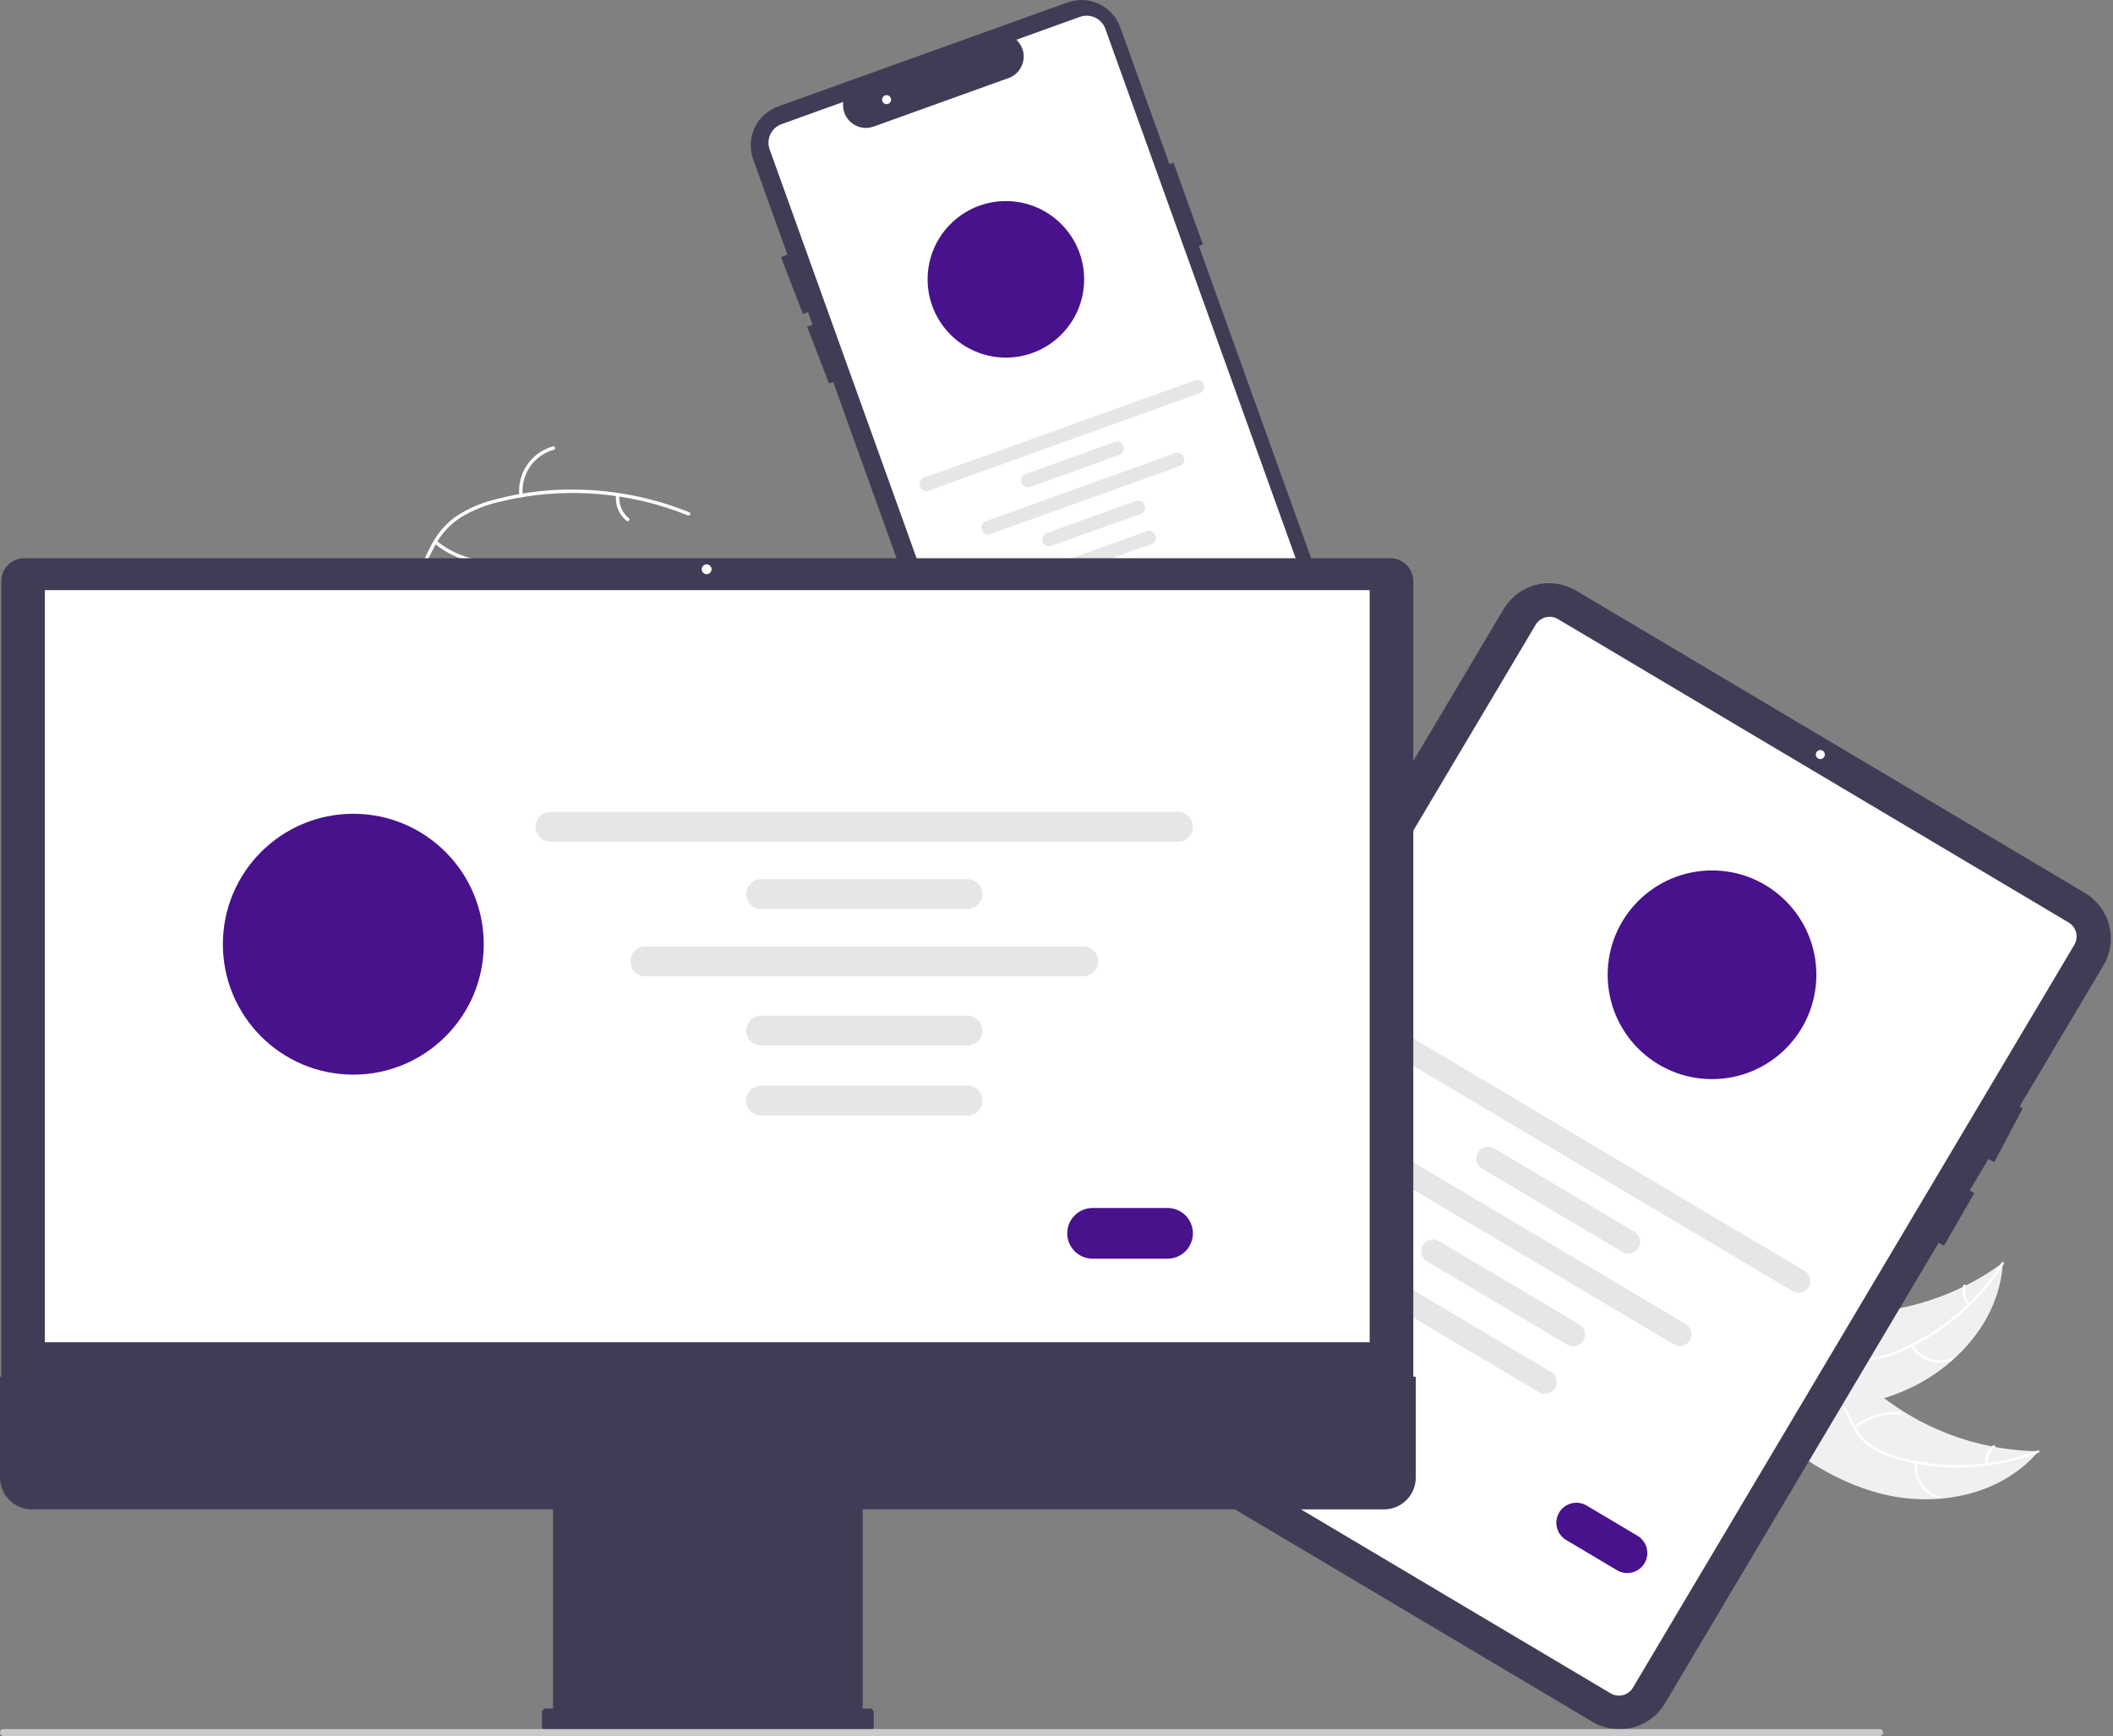
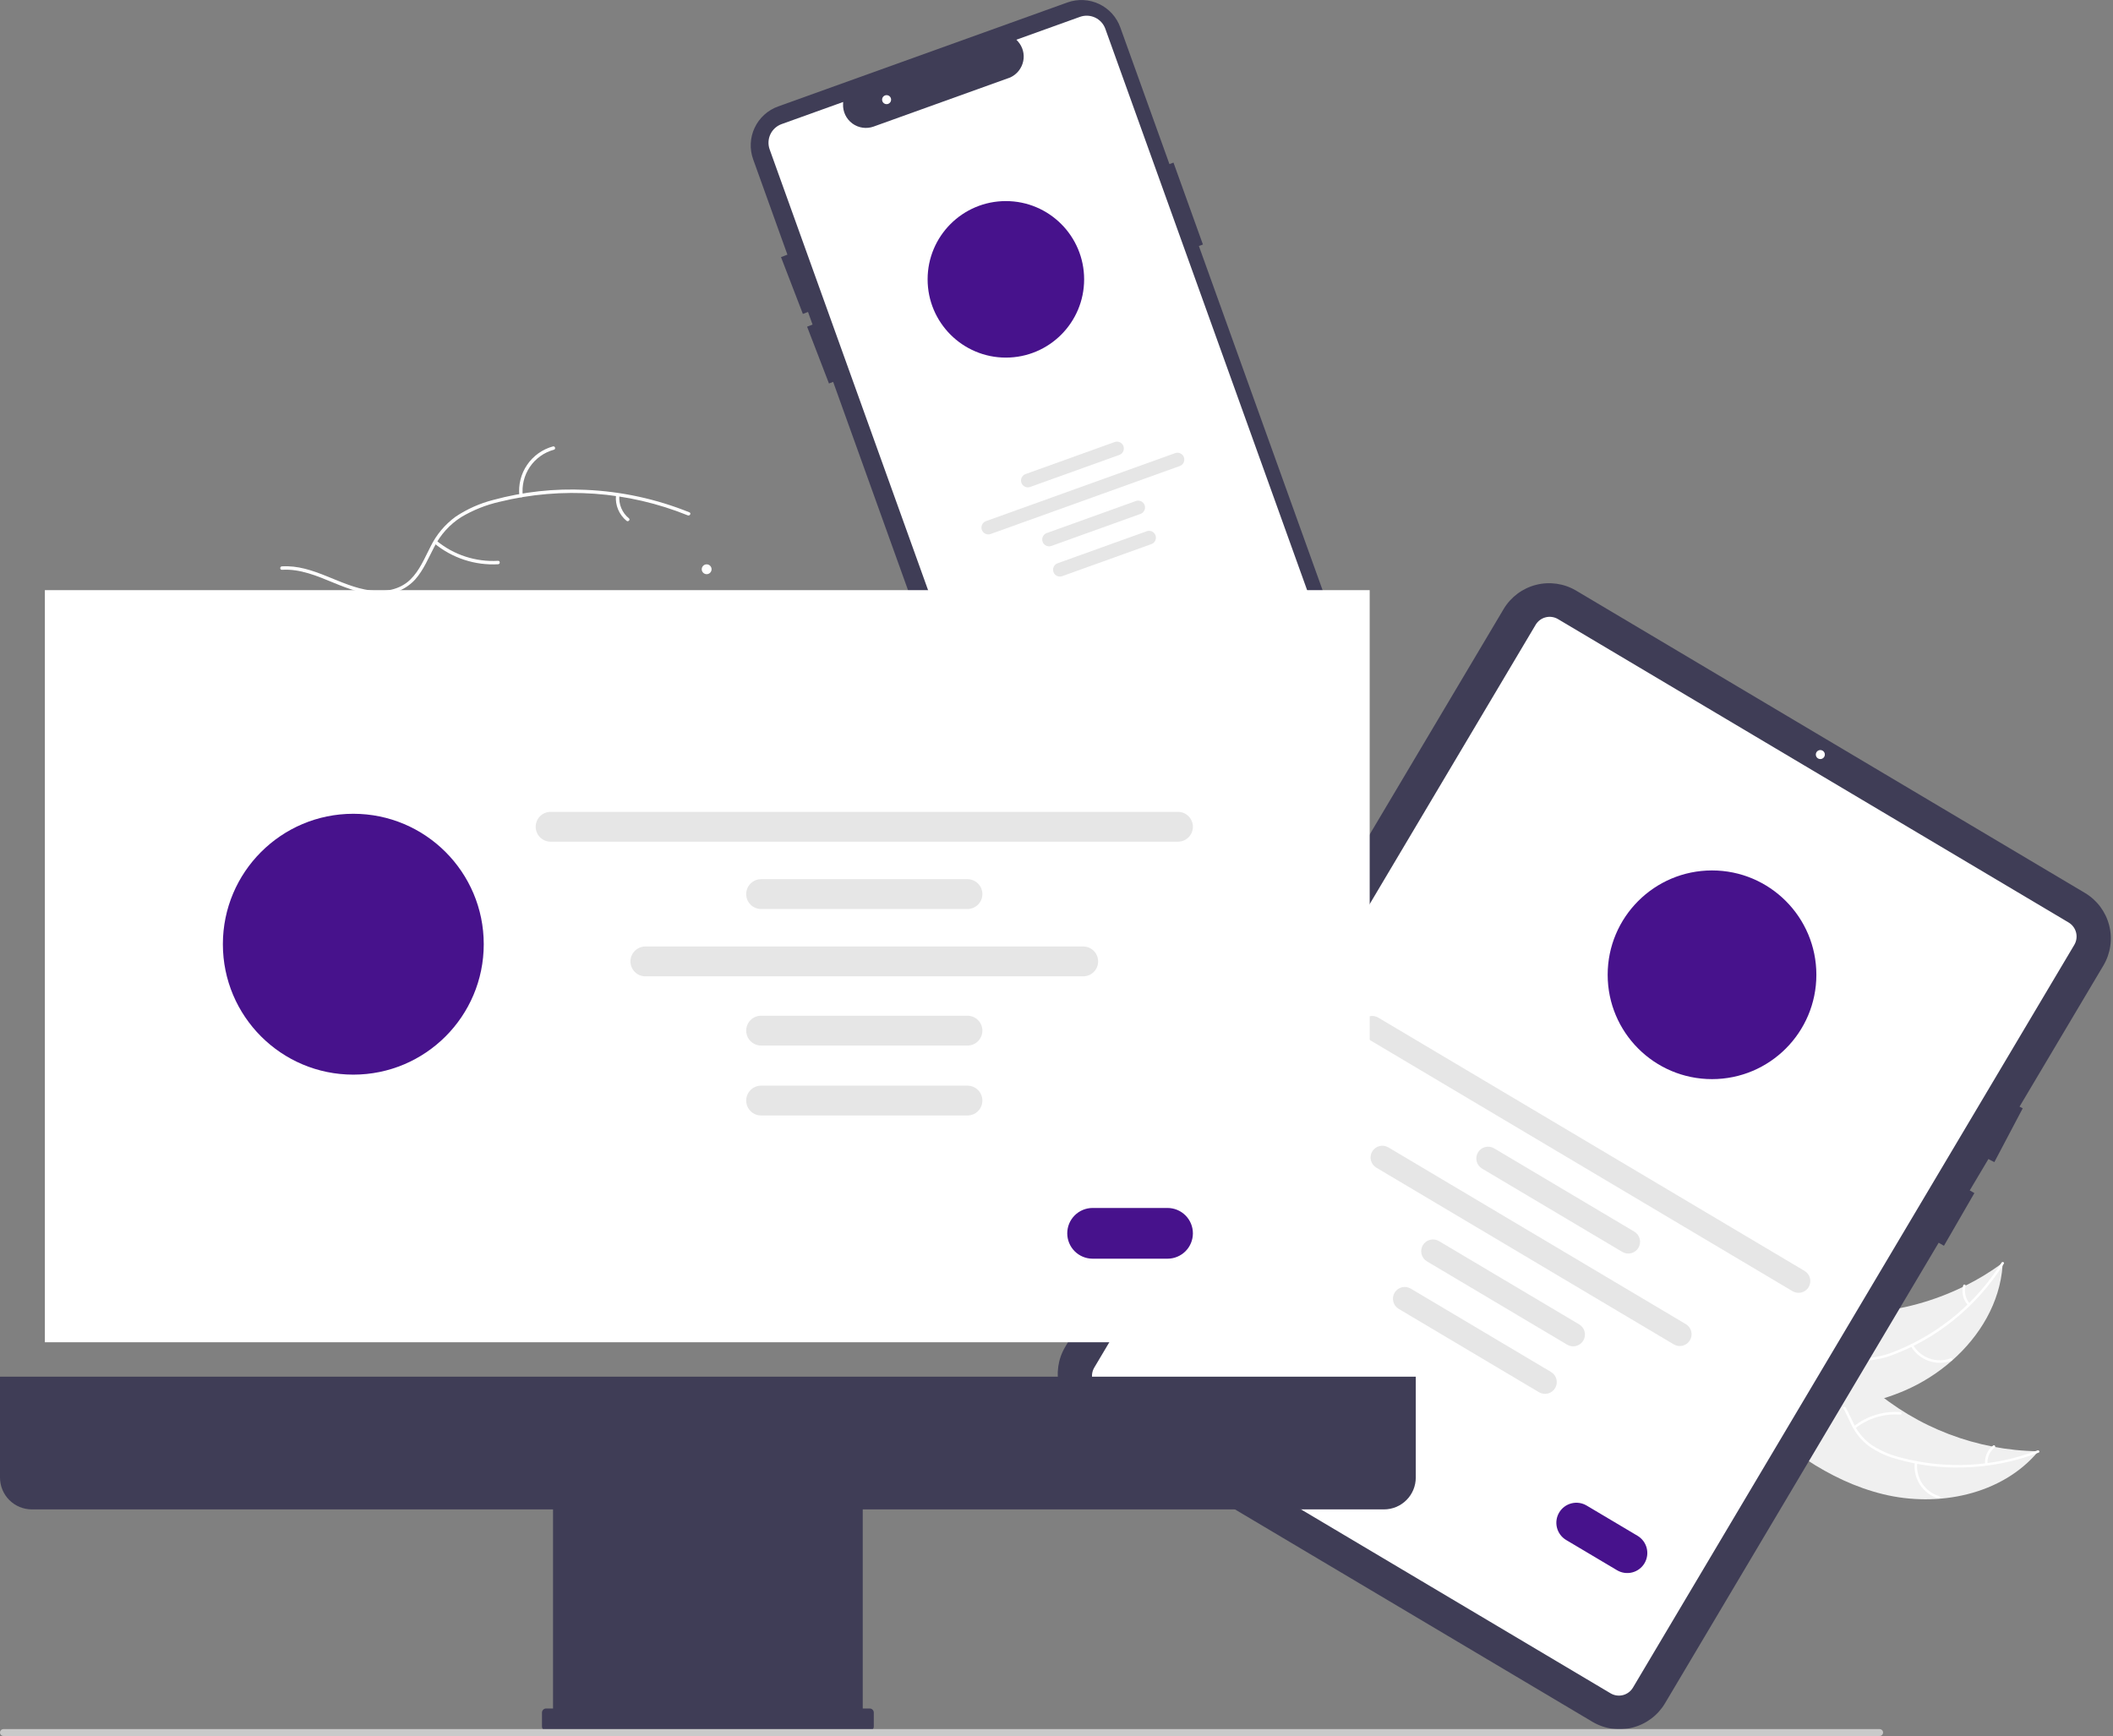
<svg xmlns="http://www.w3.org/2000/svg" width="729" height="599" viewBox="0 0 729 599" fill="none">
  <rect x="0" y="0" width="729" height="599" fill="#808080" stroke="none" />
  <g clip-path="url(#clip0_7837_34818)">
    <path d="M468.843 238.498L413.62 84.867L415.02 84.363L404.864 56.106L403.464 56.61L386.507 9.441C385.874 7.679 384.9 6.059 383.641 4.674C382.382 3.289 380.862 2.165 379.169 1.367C377.475 0.569 375.641 0.113 373.771 0.023C371.901 -0.066 370.032 0.214 368.27 0.848L268.438 36.733C266.676 37.366 265.056 38.34 263.671 39.599C262.285 40.858 261.162 42.378 260.364 44.072C259.566 45.765 259.109 47.599 259.02 49.469C258.931 51.339 259.211 53.209 259.844 54.97L271.666 87.86L269.453 88.712L277 108.309L278.772 107.627L280.339 111.986L278.453 112.712L286 132.309L287.444 131.753L342.18 284.027C342.81 285.791 343.783 287.413 345.041 288.8C346.3 290.187 347.82 291.312 349.514 292.111C351.209 292.909 353.044 293.365 354.915 293.453C356.786 293.54 358.656 293.257 360.418 292.621L460.25 256.735C463.805 255.453 466.706 252.812 468.317 249.393C469.928 245.974 470.118 242.056 468.843 238.498Z" fill="#3F3D56" />
    <path d="M355.167 287.557C353.761 287.554 352.391 287.118 351.241 286.309C350.092 285.499 349.219 284.355 348.743 283.033L265.538 51.559C264.926 49.854 265.015 47.975 265.787 46.337C266.56 44.698 267.951 43.433 269.656 42.82L290.897 35.185L290.865 35.928C290.811 37.218 291.074 38.502 291.633 39.666C292.191 40.83 293.028 41.839 294.068 42.604C295.108 43.369 296.321 43.866 297.598 44.052C298.876 44.238 300.18 44.107 301.395 43.67L348.536 26.725C349.674 26.204 350.673 25.422 351.452 24.443C352.232 23.464 352.77 22.315 353.024 21.089C353.274 19.884 353.236 18.636 352.913 17.448C352.589 16.261 351.99 15.166 351.163 14.254L350.665 13.701L372.606 5.814C374.311 5.203 376.189 5.294 377.827 6.066C379.465 6.838 380.731 8.228 381.345 9.932L460.73 230.778C462.35 235.302 462.109 240.284 460.061 244.631C458.013 248.978 454.324 252.335 449.803 253.966L357.482 287.151C356.74 287.419 355.956 287.556 355.167 287.557V287.557Z" fill="white" />
    <path d="M347.033 123.377C361.945 123.377 374.033 111.289 374.033 96.377C374.033 81.465 361.945 69.377 347.033 69.377C332.122 69.377 320.033 81.465 320.033 96.377C320.033 111.289 332.122 123.377 347.033 123.377Z" fill="#47128C" />
-     <path d="M413.939 135.642L320.437 169.252C320.145 169.357 319.835 169.405 319.524 169.39C319.214 169.376 318.91 169.301 318.629 169.169C318.347 169.037 318.095 168.85 317.886 168.621C317.677 168.391 317.515 168.122 317.41 167.83C317.305 167.538 317.259 167.227 317.274 166.917C317.289 166.607 317.365 166.303 317.497 166.022C317.63 165.741 317.817 165.489 318.047 165.281C318.277 165.072 318.546 164.911 318.839 164.807L412.341 131.197C412.93 130.987 413.578 131.019 414.144 131.286C414.709 131.553 415.145 132.034 415.357 132.622C415.568 133.211 415.538 133.859 415.272 134.425C415.006 134.991 414.527 135.429 413.939 135.642V135.642Z" fill="#E6E6E6" />
    <path d="M386.172 156.952L355.417 168.007C355.125 168.113 354.815 168.16 354.504 168.145C354.194 168.131 353.89 168.055 353.609 167.923C353.328 167.791 353.075 167.605 352.866 167.375C352.657 167.146 352.496 166.877 352.391 166.585C352.286 166.293 352.239 165.982 352.254 165.672C352.269 165.362 352.345 165.058 352.478 164.777C352.61 164.496 352.797 164.244 353.027 164.036C353.257 163.827 353.526 163.666 353.819 163.562L384.574 152.506C385.164 152.295 385.813 152.325 386.38 152.592C386.947 152.859 387.384 153.341 387.596 153.93C387.808 154.52 387.777 155.169 387.51 155.736C387.243 156.302 386.762 156.74 386.172 156.952V156.952Z" fill="#E6E6E6" />
    <path d="M393.487 177.303L362.732 188.358C362.44 188.463 362.13 188.509 361.82 188.495C361.511 188.48 361.207 188.404 360.926 188.272C360.646 188.14 360.394 187.954 360.185 187.724C359.977 187.495 359.815 187.226 359.71 186.934C359.605 186.642 359.559 186.333 359.574 186.023C359.588 185.713 359.664 185.409 359.796 185.129C359.929 184.848 360.115 184.596 360.344 184.388C360.574 184.179 360.842 184.018 361.134 183.913L391.889 172.857C392.479 172.646 393.128 172.677 393.695 172.944C394.262 173.211 394.699 173.692 394.911 174.281C395.123 174.871 395.092 175.52 394.825 176.087C394.558 176.653 394.077 177.091 393.487 177.303V177.303Z" fill="#E6E6E6" />
    <path d="M397.234 187.726L366.479 198.781C366.187 198.887 365.876 198.934 365.566 198.92C365.256 198.906 364.951 198.831 364.67 198.699C364.389 198.567 364.136 198.38 363.927 198.151C363.718 197.921 363.557 197.652 363.451 197.36C363.346 197.068 363.3 196.757 363.315 196.447C363.33 196.137 363.406 195.832 363.539 195.552C363.672 195.271 363.858 195.019 364.089 194.81C364.319 194.602 364.588 194.441 364.881 194.336L395.636 183.281C395.928 183.175 396.238 183.128 396.549 183.143C396.859 183.157 397.163 183.232 397.445 183.364C397.726 183.496 397.978 183.683 398.187 183.912C398.396 184.142 398.558 184.411 398.663 184.703C398.768 184.995 398.814 185.305 398.799 185.616C398.784 185.926 398.708 186.23 398.576 186.511C398.443 186.792 398.256 187.044 398.026 187.252C397.796 187.461 397.527 187.622 397.234 187.726L397.234 187.726Z" fill="#E6E6E6" />
    <path d="M407.027 160.784L341.774 184.24C341.482 184.346 341.172 184.393 340.862 184.378C340.551 184.364 340.247 184.289 339.966 184.157C339.685 184.025 339.432 183.838 339.223 183.609C339.014 183.379 338.853 183.11 338.748 182.818C338.643 182.526 338.596 182.216 338.611 181.905C338.626 181.595 338.702 181.291 338.835 181.01C338.968 180.729 339.154 180.477 339.385 180.269C339.615 180.06 339.884 179.899 340.176 179.795L405.429 156.339C405.721 156.234 406.031 156.186 406.342 156.201C406.652 156.215 406.956 156.29 407.237 156.422C407.518 156.554 407.771 156.741 407.98 156.97C408.189 157.2 408.351 157.469 408.456 157.761C408.561 158.053 408.607 158.364 408.592 158.674C408.577 158.984 408.501 159.288 408.368 159.569C408.236 159.85 408.049 160.102 407.819 160.31C407.589 160.519 407.32 160.68 407.027 160.784V160.784Z" fill="#E6E6E6" />
-     <path d="M393.884 213.029L382.716 217.043C381.714 217.403 380.61 217.35 379.647 216.896C378.685 216.441 377.941 215.624 377.581 214.622C377.221 213.62 377.273 212.516 377.727 211.553C378.18 210.589 378.998 209.846 379.999 209.485L391.167 205.471C392.169 205.111 393.273 205.164 394.235 205.619C395.198 206.073 395.942 206.891 396.302 207.892C396.662 208.894 396.609 209.998 396.156 210.961C395.703 211.925 394.885 212.669 393.884 213.029V213.029Z" fill="#47128C" />
    <path d="M305.882 35.933C306.74 35.933 307.435 35.238 307.435 34.38C307.435 33.522 306.74 32.827 305.882 32.827C305.025 32.827 304.329 33.522 304.329 34.38C304.329 35.238 305.025 35.933 305.882 35.933Z" fill="white" />
    <path d="M237.295 177.807C216.667 169.461 193.934 167.828 172.325 173.138C167.653 174.199 163.177 175.989 159.062 178.443C155.131 180.964 151.947 184.491 149.84 188.658C147.798 192.504 146.154 196.675 143.212 199.957C141.681 201.615 139.817 202.931 137.742 203.818C135.667 204.705 133.428 205.143 131.172 205.104C125.548 205.154 120.241 203.179 115.119 201.067C109.431 198.723 103.561 196.198 97.275 196.588C96.513 196.635 96.484 195.451 97.245 195.403C108.181 194.725 117.256 202.324 127.823 203.712C132.754 204.359 137.909 203.525 141.585 199.943C144.8 196.811 146.499 192.511 148.533 188.599C150.529 184.504 153.497 180.959 157.178 178.275C161.155 175.62 165.554 173.66 170.188 172.48C180.578 169.657 191.348 168.486 202.102 169.008C214.379 169.537 226.475 172.161 237.867 176.769C238.572 177.054 237.995 178.09 237.295 177.807L237.295 177.807Z" fill="white" />
    <path d="M179.183 171.019C178.784 167.272 179.73 163.506 181.852 160.393C183.973 157.279 187.133 155.022 190.766 154.022C191.501 153.823 191.846 154.957 191.109 155.157C187.725 156.081 184.782 158.184 182.812 161.087C180.842 163.991 179.975 167.502 180.367 170.989C180.452 171.747 179.267 171.772 179.183 171.019V171.019Z" fill="white" />
    <path d="M150.619 186.572C156.567 191.464 164.141 193.935 171.83 193.491C172.592 193.447 172.621 194.631 171.86 194.676C163.858 195.123 155.982 192.535 149.803 187.431C149.214 186.944 150.034 186.088 150.619 186.572H150.619Z" fill="white" />
    <path d="M213.693 170.95C213.546 172.432 213.768 173.927 214.341 175.302C214.914 176.676 215.819 177.887 216.976 178.825C217.57 179.304 216.75 180.16 216.159 179.684C214.886 178.641 213.888 177.303 213.252 175.786C212.616 174.269 212.36 172.619 212.509 170.98C212.51 170.825 212.57 170.675 212.677 170.563C212.785 170.45 212.931 170.382 213.086 170.373C213.243 170.37 213.395 170.429 213.508 170.537C213.622 170.645 213.689 170.794 213.693 170.95V170.95Z" fill="white" />
    <path d="M649.649 515.514C668.628 520.167 690.761 515.743 703.245 500.71C681.997 500.416 661.538 492.616 645.488 478.69C639.317 473.296 633.015 466.655 624.824 466.394C619.728 466.231 614.832 468.719 611.058 472.147C607.283 475.576 604.458 479.901 601.676 484.175L600.569 484.802C614.446 498.56 630.671 510.861 649.649 515.514Z" fill="#F0F0F0" />
    <path d="M702.968 500.407C687.856 506.173 671.312 507.03 655.685 502.858C652.305 502.019 649.079 500.653 646.124 498.81C643.304 496.921 641.041 494.312 639.57 491.253C638.142 488.428 637.008 485.373 634.917 482.945C633.829 481.718 632.493 480.735 630.998 480.06C629.503 479.385 627.883 479.034 626.242 479.03C622.156 478.913 618.271 480.271 614.518 481.731C610.35 483.352 606.048 485.102 601.485 484.727C600.933 484.682 600.894 485.542 601.446 485.588C609.384 486.24 616.089 480.849 623.788 479.994C627.381 479.595 631.116 480.276 633.735 482.932C636.025 485.255 637.198 488.404 638.619 491.277C640.01 494.282 642.116 496.901 644.752 498.904C647.603 500.892 650.772 502.38 654.123 503.305C661.632 505.507 669.442 506.515 677.265 506.291C686.194 506.085 695.023 504.353 703.368 501.17C703.885 500.973 703.481 500.211 702.968 500.407H702.968Z" fill="white" />
    <path d="M660.638 504.497C660.294 507.214 660.927 509.965 662.423 512.258C663.92 514.552 666.183 516.238 668.809 517.017C669.341 517.173 669.608 516.354 669.075 516.198C666.629 515.477 664.521 513.906 663.132 511.767C661.742 509.629 661.163 507.064 661.498 504.536C661.571 503.987 660.71 503.951 660.638 504.497V504.497Z" fill="white" />
    <path d="M640.106 492.78C644.5 489.311 650.039 487.626 655.621 488.06C656.174 488.103 656.212 487.243 655.66 487.199C649.851 486.758 644.089 488.524 639.525 492.144C639.09 492.49 639.673 493.124 640.106 492.78H640.106Z" fill="white" />
    <path d="M685.717 505.048C685.631 503.969 685.814 502.885 686.25 501.895C686.687 500.904 687.362 500.038 688.216 499.373C688.655 499.033 688.072 498.399 687.635 498.737C686.695 499.476 685.95 500.434 685.466 501.527C684.982 502.62 684.772 503.816 684.856 505.009C684.855 505.122 684.896 505.231 684.973 505.315C685.049 505.398 685.154 505.45 685.267 505.458C685.381 505.463 685.492 505.422 685.576 505.345C685.66 505.269 685.711 505.162 685.717 505.048V505.048Z" fill="white" />
    <path d="M690.959 435.7C690.679 435.904 690.399 436.108 690.112 436.31C686.331 439.037 682.336 441.453 678.164 443.533C677.844 443.699 677.517 443.862 677.193 444.019C667.09 448.923 656.163 451.909 644.97 452.824C640.515 453.184 636.04 453.205 631.582 452.886C625.426 452.446 618.786 451.478 613.014 453.051C612.41 453.208 611.816 453.403 611.236 453.633L599.889 483.403C599.897 483.483 599.899 483.562 599.907 483.642L599.399 484.81C599.628 484.843 599.866 484.872 600.095 484.904C600.227 484.924 600.362 484.936 600.495 484.956C600.584 484.967 600.674 484.977 600.753 484.992C600.783 484.996 600.813 484.999 600.836 485C600.916 485.015 600.992 485.02 601.065 485.033C602.394 485.197 603.727 485.353 605.064 485.499C605.071 485.502 605.071 485.502 605.08 485.498C615.254 486.711 625.536 486.714 635.71 485.505C636.013 485.465 636.323 485.427 636.631 485.374C641.17 484.748 645.649 483.752 650.025 482.397C652.419 481.647 654.773 480.776 657.079 479.788C663.032 477.224 668.545 473.739 673.415 469.462C683.122 460.934 689.993 449.396 690.899 436.672C690.922 436.347 690.943 436.028 690.959 435.7Z" fill="#F0F0F0" />
    <path d="M690.556 435.623C681.961 449.325 669.268 459.97 654.278 466.047C651.075 467.412 647.676 468.264 644.207 468.571C640.818 468.761 637.44 468.04 634.425 466.483C631.583 465.088 628.839 463.332 625.708 462.651C624.1 462.327 622.442 462.346 620.842 462.707C619.242 463.069 617.736 463.764 616.424 464.748C613.09 467.115 610.806 470.539 608.688 473.964C606.337 477.767 603.956 481.755 600.087 484.203C599.618 484.499 600.106 485.209 600.574 484.913C607.304 480.655 609.412 472.313 615.045 466.995C617.673 464.514 621.065 462.809 624.756 463.353C627.983 463.828 630.815 465.637 633.68 467.075C636.599 468.637 639.857 469.46 643.169 469.473C646.642 469.343 650.068 468.624 653.3 467.345C660.622 464.581 667.464 460.684 673.575 455.795C680.581 450.255 686.587 443.557 691.334 435.991C691.628 435.522 690.847 435.158 690.556 435.623H690.556Z" fill="white" />
    <path d="M659.22 464.374C660.581 466.75 662.742 468.565 665.318 469.495C667.894 470.425 670.717 470.409 673.282 469.45C673.8 469.255 673.52 468.44 673.001 468.636C670.614 469.533 667.985 469.548 665.588 468.677C663.191 467.806 661.185 466.107 659.93 463.887C659.657 463.405 658.949 463.894 659.22 464.374Z" fill="white" />
-     <path d="M635.772 467.38C637.191 461.965 640.6 457.284 645.317 454.27C645.785 453.971 645.298 453.261 644.831 453.559C639.927 456.705 636.39 461.584 634.925 467.222C634.786 467.759 635.633 467.915 635.772 467.38Z" fill="white" />
+     <path d="M635.772 467.38C637.191 461.965 640.6 457.284 645.317 454.27C645.785 453.971 645.298 453.261 644.831 453.559C639.927 456.705 636.39 461.584 634.925 467.222Z" fill="white" />
    <path d="M679.575 449.714C678.857 448.904 678.351 447.929 678.103 446.875C677.855 445.822 677.873 444.723 678.154 443.678C678.3 443.142 677.453 442.988 677.307 443.52C677.002 444.676 676.984 445.889 677.255 447.054C677.527 448.218 678.079 449.299 678.865 450.201C678.932 450.292 679.031 450.354 679.142 450.375C679.253 450.396 679.368 450.373 679.463 450.313C679.557 450.248 679.621 450.148 679.642 450.036C679.663 449.924 679.639 449.808 679.575 449.714V449.714Z" fill="white" />
    <path d="M725.696 333.101L696.756 381.801L697.856 382.381L688.056 400.961L686.016 399.881L679.576 410.711L681.176 411.631L670.676 429.811L668.856 428.761L574.426 587.681C571.95 591.84 567.925 594.847 563.234 596.041C558.543 597.235 553.57 596.52 549.406 594.051L373.856 489.741C369.697 487.265 366.69 483.24 365.496 478.549C364.302 473.858 365.017 468.885 367.486 464.721L518.756 210.141C521.233 205.983 525.258 202.976 529.949 201.782C534.64 200.588 539.613 201.303 543.776 203.771L719.326 308.081C723.484 310.559 726.489 314.584 727.683 319.275C728.878 323.965 728.163 328.937 725.696 333.101Z" fill="#3F3D56" />
    <path d="M555.663 584.224L379.495 479.548C378.213 478.784 377.286 477.543 376.918 476.097C376.55 474.652 376.771 473.119 377.531 471.835L529.805 215.562C530.569 214.28 531.81 213.353 533.255 212.985C534.701 212.617 536.234 212.838 537.518 213.598L713.686 318.275C714.968 319.038 715.894 320.279 716.262 321.725C716.63 323.171 716.41 324.704 715.649 325.987L563.376 582.261C562.612 583.543 561.371 584.469 559.925 584.837C558.479 585.205 556.947 584.985 555.663 584.224Z" fill="white" />
    <path d="M628.028 261.886C628.886 261.886 629.581 261.191 629.581 260.333C629.581 259.476 628.886 258.78 628.028 258.78C627.17 258.78 626.475 259.476 626.475 260.333C626.475 261.191 627.17 261.886 628.028 261.886Z" fill="white" />
    <path d="M618.417 445.465L471.36 358.086C470.899 357.814 470.496 357.454 470.174 357.027C469.852 356.599 469.618 356.112 469.485 355.593C469.352 355.075 469.323 354.535 469.399 354.005C469.475 353.475 469.655 352.966 469.928 352.506C470.202 352.045 470.563 351.644 470.992 351.324C471.421 351.004 471.909 350.771 472.428 350.64C472.947 350.509 473.487 350.482 474.017 350.56C474.546 350.638 475.055 350.82 475.514 351.095L622.571 438.474C623.032 438.746 623.435 439.106 623.757 439.533C624.079 439.961 624.313 440.448 624.446 440.967C624.579 441.485 624.608 442.025 624.532 442.555C624.456 443.085 624.276 443.594 624.003 444.054C623.729 444.515 623.368 444.916 622.939 445.236C622.51 445.556 622.022 445.789 621.503 445.92C620.984 446.051 620.444 446.078 619.914 446C619.385 445.922 618.876 445.74 618.417 445.465H618.417Z" fill="#E6E6E6" />
    <path d="M559.698 431.925L511.327 403.184C510.868 402.911 510.467 402.551 510.147 402.123C509.827 401.695 509.595 401.209 509.463 400.691C509.331 400.174 509.303 399.635 509.379 399.107C509.455 398.578 509.635 398.07 509.908 397.611C510.181 397.152 510.541 396.751 510.969 396.431C511.397 396.111 511.883 395.879 512.401 395.747C512.918 395.615 513.457 395.587 513.985 395.663C514.514 395.74 515.022 395.92 515.481 396.192L563.852 424.934C564.311 425.207 564.712 425.567 565.032 425.995C565.352 426.422 565.584 426.909 565.716 427.426C565.848 427.944 565.876 428.482 565.8 429.011C565.723 429.539 565.544 430.047 565.271 430.507C564.998 430.966 564.638 431.366 564.21 431.686C563.782 432.006 563.296 432.238 562.778 432.37C562.261 432.502 561.723 432.53 561.194 432.454C560.666 432.378 560.157 432.198 559.698 431.925V431.925Z" fill="#E6E6E6" />
    <path d="M540.68 463.932L492.309 435.191C491.382 434.64 490.712 433.743 490.446 432.698C490.18 431.653 490.341 430.545 490.891 429.619C491.442 428.692 492.339 428.021 493.384 427.755C494.428 427.489 495.536 427.649 496.463 428.2L544.834 456.941C545.293 457.214 545.694 457.574 546.014 458.002C546.334 458.429 546.566 458.916 546.698 459.433C546.83 459.951 546.858 460.489 546.782 461.018C546.705 461.546 546.526 462.054 546.253 462.514C545.98 462.973 545.62 463.373 545.192 463.693C544.764 464.013 544.278 464.245 543.76 464.377C543.243 464.509 542.705 464.537 542.176 464.461C541.648 464.385 541.139 464.205 540.68 463.932V463.932Z" fill="#E6E6E6" />
    <path d="M530.939 480.326L482.568 451.584C482.108 451.312 481.706 450.952 481.385 450.524C481.064 450.097 480.83 449.61 480.698 449.092C480.565 448.574 480.536 448.035 480.612 447.505C480.689 446.976 480.868 446.467 481.142 446.007C481.415 445.547 481.776 445.146 482.204 444.826C482.633 444.506 483.12 444.274 483.639 444.143C484.157 444.011 484.696 443.983 485.225 444.061C485.755 444.138 486.263 444.319 486.722 444.594L535.093 473.335C535.555 473.606 535.958 473.966 536.28 474.394C536.601 474.822 536.836 475.309 536.969 475.828C537.102 476.346 537.131 476.886 537.055 477.416C536.979 477.946 536.799 478.455 536.526 478.916C536.253 479.376 535.891 479.778 535.462 480.098C535.033 480.418 534.545 480.65 534.026 480.781C533.506 480.912 532.967 480.939 532.437 480.861C531.907 480.783 531.399 480.601 530.939 480.326V480.326Z" fill="#E6E6E6" />
    <path d="M577.451 463.824L474.824 402.844C473.901 402.291 473.236 401.395 472.973 400.352C472.709 399.309 472.87 398.205 473.419 397.28C473.969 396.355 474.862 395.686 475.904 395.419C476.946 395.151 478.051 395.308 478.978 395.853L581.605 456.833C582.066 457.104 582.469 457.464 582.791 457.892C583.113 458.32 583.347 458.807 583.48 459.325C583.613 459.844 583.643 460.384 583.567 460.914C583.491 461.443 583.311 461.953 583.037 462.413C582.764 462.874 582.402 463.275 581.973 463.595C581.544 463.915 581.056 464.148 580.537 464.279C580.018 464.41 579.478 464.437 578.949 464.359C578.419 464.281 577.91 464.099 577.451 463.824V463.824Z" fill="#E6E6E6" />
    <path d="M557.89 541.755L540.327 531.319C538.753 530.381 537.615 528.857 537.164 527.081C536.713 525.305 536.985 523.422 537.921 521.847C538.857 520.272 540.38 519.133 542.156 518.68C543.931 518.226 545.814 518.497 547.39 519.431L564.954 529.867C566.53 530.804 567.67 532.328 568.122 534.105C568.575 535.882 568.303 537.766 567.366 539.343C566.429 540.919 564.905 542.059 563.128 542.511C561.35 542.964 559.467 542.692 557.89 541.755Z" fill="#47128C" />
    <path d="M590.659 372.314C610.541 372.314 626.659 356.197 626.659 336.314C626.659 316.432 610.541 300.314 590.659 300.314C570.776 300.314 554.659 316.432 554.659 336.314C554.659 356.197 570.776 372.314 590.659 372.314Z" fill="#47128C" />
-     <path d="M0.424 482.605H487.605V200.557C487.602 198.444 486.762 196.418 485.268 194.924C483.773 193.429 481.747 192.589 479.634 192.586H8.395C6.282 192.589 4.256 193.429 2.761 194.924C1.267 196.418 0.427 198.444 0.424 200.557V482.605Z" fill="#3F3D56" />
    <path d="M472.553 203.611H15.476V463.101H472.553V203.611Z" fill="white" />
    <path d="M6.55376e-10 474.974V509.779C-1.57581e-05 511.222 0.284 512.65 0.836 513.983C1.388 515.316 2.198 516.528 3.218 517.548C4.238 518.568 5.45 519.378 6.783 519.93C8.116 520.482 9.544 520.766 10.987 520.766H190.802V589.455H188.413C188.226 589.455 188.04 589.492 187.867 589.563C187.694 589.635 187.536 589.74 187.404 589.873C187.271 590.005 187.166 590.163 187.094 590.336C187.023 590.509 186.986 590.695 186.986 590.882V595.66C186.986 595.847 187.023 596.033 187.094 596.206C187.166 596.379 187.271 596.536 187.404 596.669C187.536 596.801 187.694 596.906 187.867 596.978C188.04 597.05 188.226 597.087 188.413 597.087H300.04C300.227 597.087 300.413 597.05 300.586 596.978C300.759 596.906 300.916 596.801 301.049 596.669C301.182 596.536 301.287 596.379 301.358 596.206C301.43 596.033 301.467 595.847 301.467 595.66V590.882C301.467 590.695 301.43 590.509 301.358 590.336C301.287 590.163 301.182 590.005 301.049 589.873C300.916 589.74 300.759 589.635 300.586 589.563C300.413 589.492 300.227 589.455 300.04 589.455H297.651V520.766H477.466C478.908 520.766 480.337 520.482 481.67 519.93C483.003 519.378 484.215 518.568 485.235 517.548C486.255 516.528 487.064 515.316 487.617 513.983C488.169 512.65 488.453 511.222 488.453 509.779V474.974L6.55376e-10 474.974Z" fill="#3F3D56" />
    <path d="M406.413 290.395H189.959C188.595 290.395 187.286 289.852 186.321 288.888C185.357 287.923 184.814 286.614 184.814 285.25C184.814 283.885 185.357 282.576 186.321 281.611C187.286 280.647 188.595 280.104 189.959 280.104H406.413C407.778 280.104 409.086 280.647 410.051 281.611C411.016 282.576 411.558 283.885 411.558 285.25C411.558 286.614 411.016 287.923 410.051 288.888C409.086 289.852 407.778 290.395 406.413 290.395V290.395Z" fill="#E6E6E6" />
    <path d="M333.785 313.62H262.587C261.223 313.62 259.914 313.078 258.949 312.113C257.984 311.148 257.442 309.839 257.442 308.475C257.442 307.11 257.984 305.802 258.949 304.837C259.914 303.872 261.223 303.33 262.587 303.33H333.785C335.15 303.33 336.458 303.872 337.423 304.837C338.388 305.802 338.93 307.11 338.93 308.475C338.93 309.839 338.388 311.148 337.423 312.113C336.458 313.078 335.15 313.62 333.785 313.62V313.62Z" fill="#E6E6E6" />
    <path d="M333.785 360.731H262.587C261.223 360.731 259.914 360.189 258.949 359.224C257.984 358.259 257.442 356.95 257.442 355.586C257.442 354.221 257.984 352.912 258.949 351.947C259.914 350.983 261.223 350.44 262.587 350.44H333.785C335.15 350.44 336.458 350.983 337.423 351.947C338.388 352.912 338.93 354.221 338.93 355.586C338.93 356.95 338.388 358.259 337.423 359.224C336.458 360.189 335.15 360.731 333.785 360.731Z" fill="#E6E6E6" />
    <path d="M333.785 384.861H262.587C261.912 384.861 261.243 384.728 260.618 384.47C259.994 384.211 259.427 383.832 258.949 383.354C258.472 382.877 258.093 382.309 257.834 381.685C257.575 381.061 257.442 380.392 257.442 379.716C257.442 379.041 257.575 378.372 257.834 377.747C258.093 377.123 258.472 376.556 258.949 376.078C259.427 375.6 259.994 375.222 260.618 374.963C261.243 374.704 261.912 374.571 262.587 374.571H333.785C334.461 374.571 335.13 374.704 335.754 374.963C336.378 375.222 336.945 375.6 337.423 376.078C337.901 376.556 338.28 377.123 338.538 377.747C338.797 378.372 338.93 379.041 338.93 379.716C338.93 380.392 338.797 381.061 338.538 381.685C338.28 382.309 337.901 382.877 337.423 383.354C336.945 383.832 336.378 384.211 335.754 384.47C335.13 384.728 334.461 384.861 333.785 384.861V384.861Z" fill="#E6E6E6" />
    <path d="M373.715 336.845H222.657C221.293 336.845 219.984 336.303 219.019 335.338C218.055 334.373 217.512 333.065 217.512 331.7C217.512 330.336 218.055 329.027 219.019 328.062C219.984 327.097 221.293 326.555 222.657 326.555H373.715C375.08 326.555 376.388 327.097 377.353 328.062C378.318 329.027 378.86 330.336 378.86 331.7C378.86 333.065 378.318 334.373 377.353 335.338C376.388 336.303 375.08 336.845 373.715 336.845V336.845Z" fill="#E6E6E6" />
    <path d="M402.81 434.266H376.958C374.638 434.266 372.412 433.344 370.772 431.704C369.131 430.063 368.209 427.837 368.209 425.517C368.209 423.197 369.131 420.971 370.772 419.331C372.412 417.69 374.638 416.768 376.958 416.768H402.81C405.13 416.768 407.355 417.69 408.996 419.331C410.637 420.971 411.559 423.197 411.559 425.517C411.559 427.837 410.637 430.063 408.996 431.704C407.355 433.344 405.13 434.266 402.81 434.266V434.266Z" fill="#47128C" />
    <path d="M121.895 370.766C146.747 370.766 166.895 350.618 166.895 325.766C166.895 300.913 146.747 280.766 121.895 280.766C97.042 280.766 76.894 300.913 76.894 325.766C76.894 350.618 97.042 370.766 121.895 370.766Z" fill="#47128C" />
    <path d="M648.485 598.943H1.191C0.875 598.942 0.574 598.816 0.351 598.593C0.128 598.37 0.003 598.067 0.003 597.752C0.003 597.437 0.128 597.135 0.351 596.911C0.574 596.688 0.875 596.562 1.191 596.562H648.485C648.8 596.562 649.102 596.688 649.324 596.911C649.547 597.135 649.672 597.437 649.672 597.752C649.672 598.067 649.547 598.37 649.324 598.593C649.102 598.816 648.8 598.942 648.485 598.943V598.943Z" fill="#CACACA" />
    <path d="M243.802 198.099C244.739 198.099 245.498 197.339 245.498 196.403C245.498 195.466 244.739 194.707 243.802 194.707C242.866 194.707 242.106 195.466 242.106 196.403C242.106 197.339 242.866 198.099 243.802 198.099Z" fill="white" />
  </g>
  <defs>
    <clipPath id="clip0_7837_34818">
      <rect width="728.252" height="598.943" fill="white" />
    </clipPath>
  </defs>
</svg>